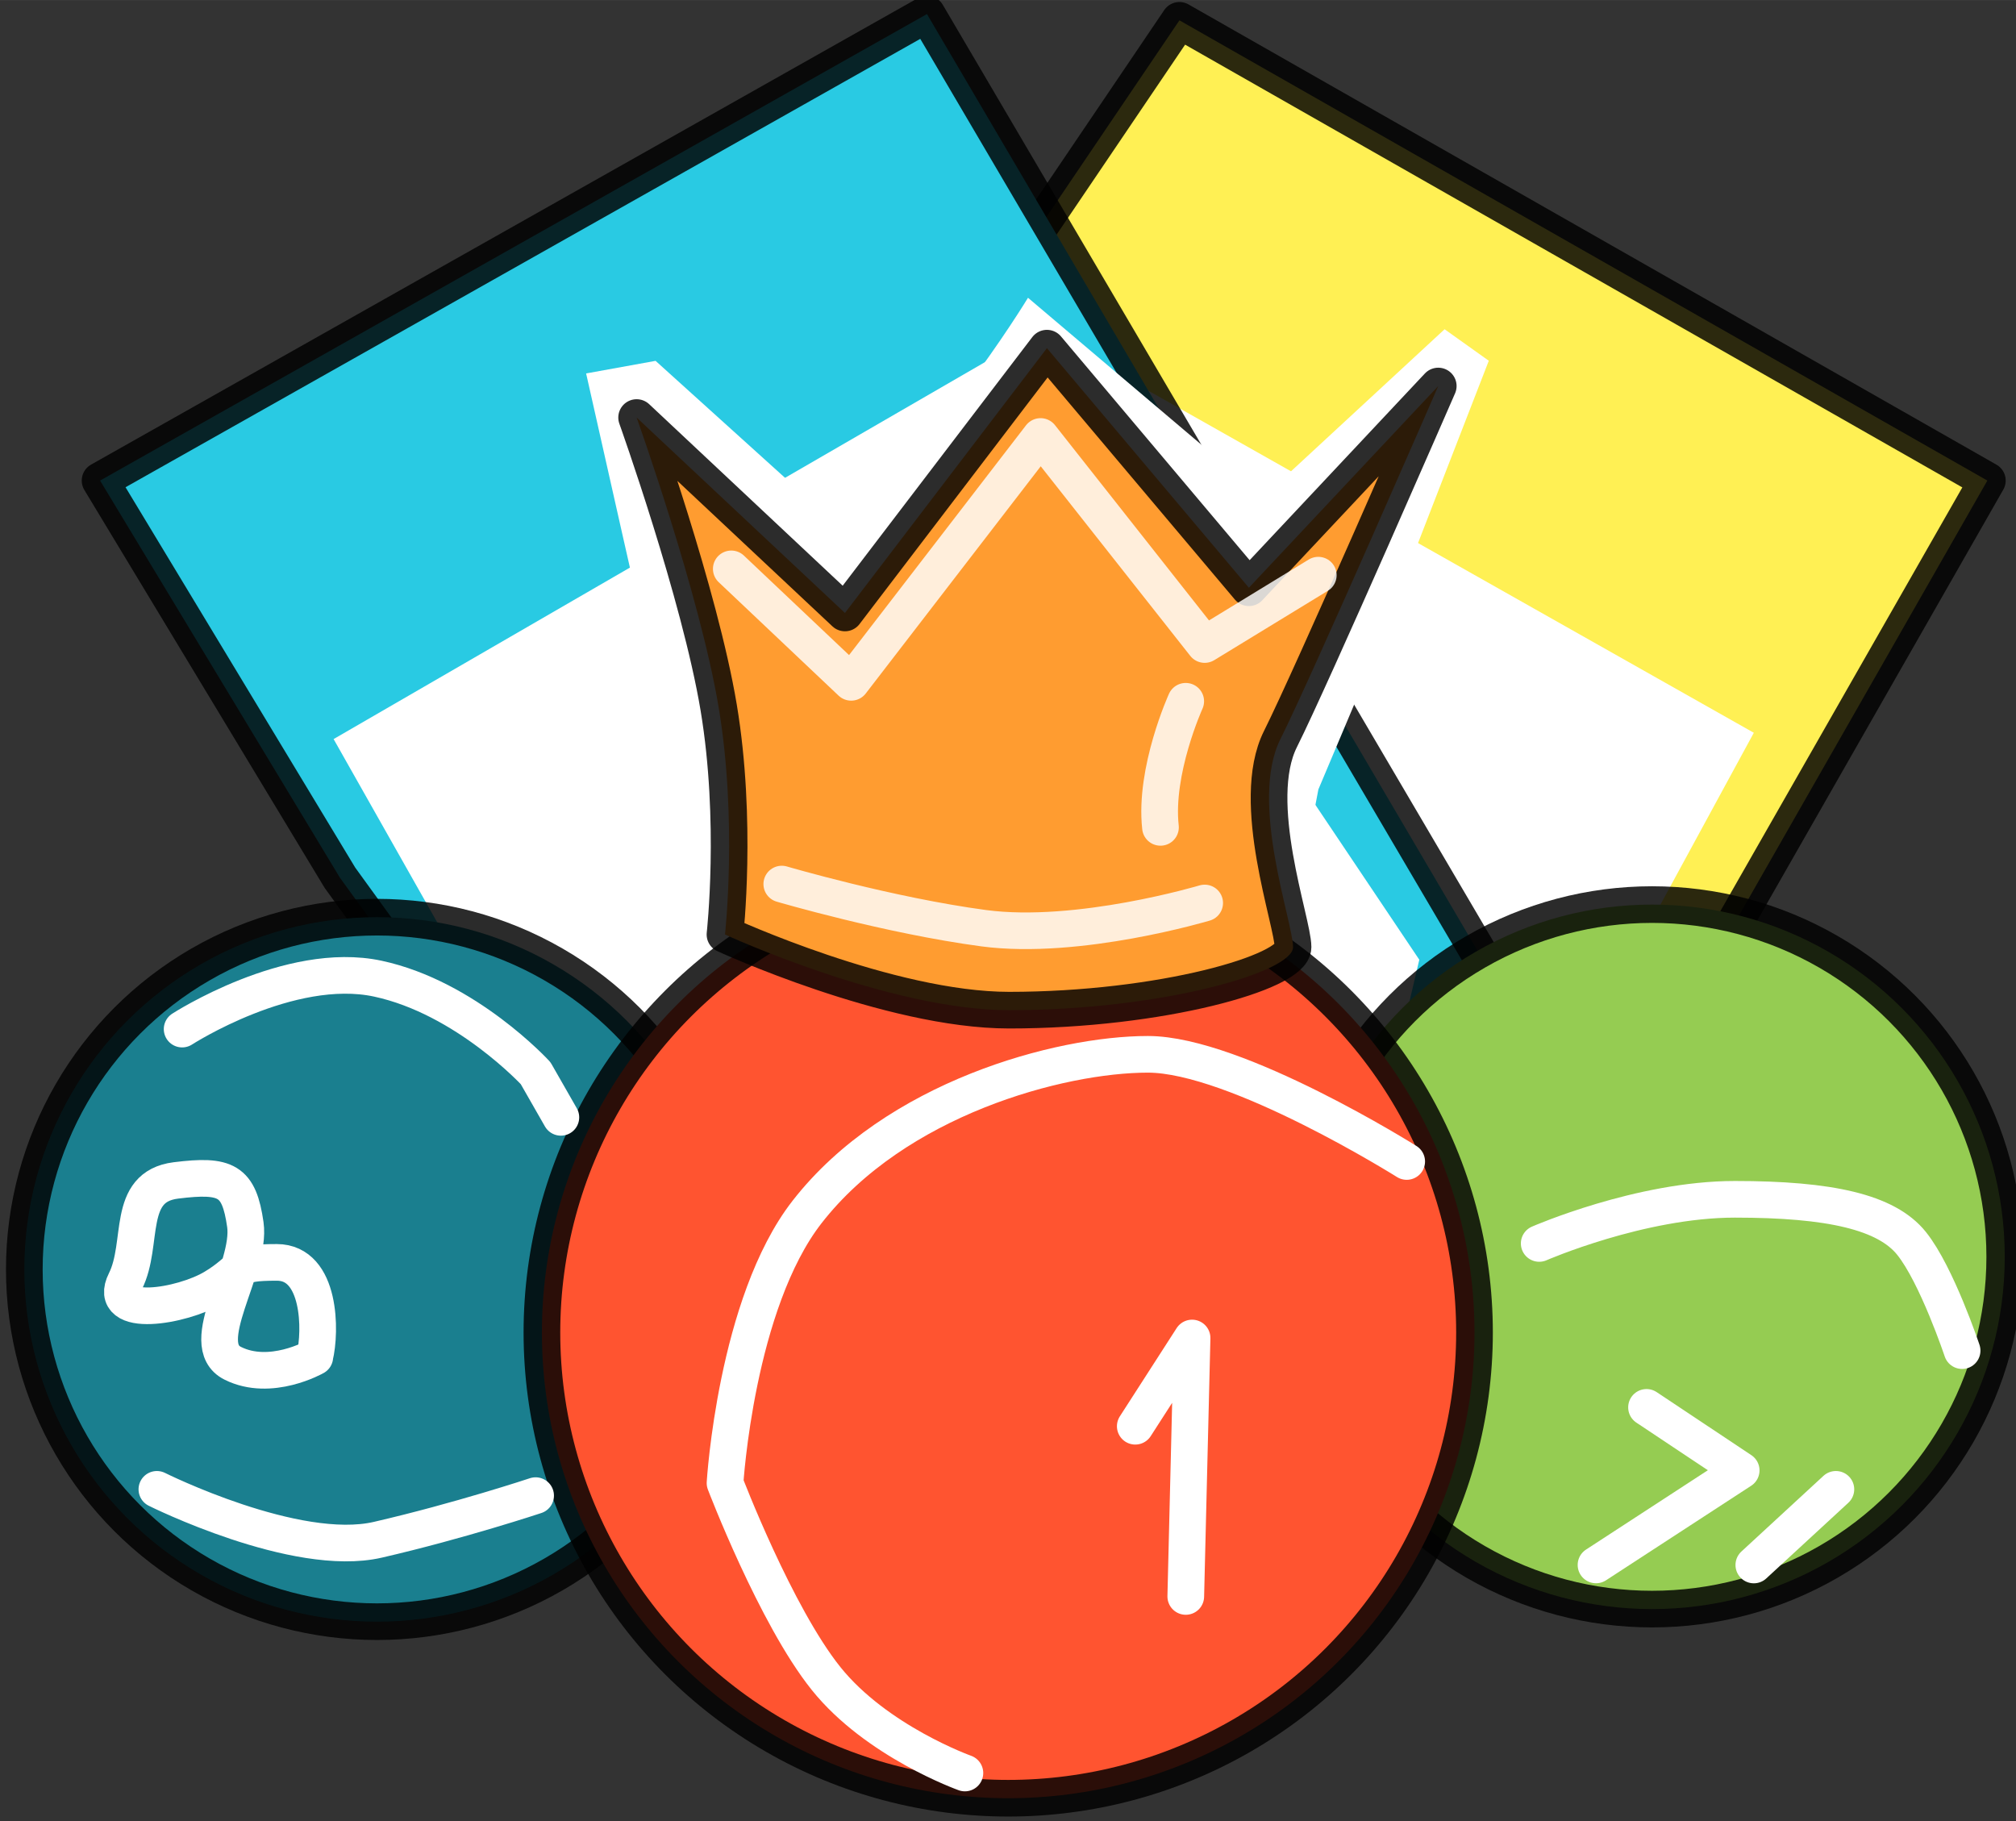
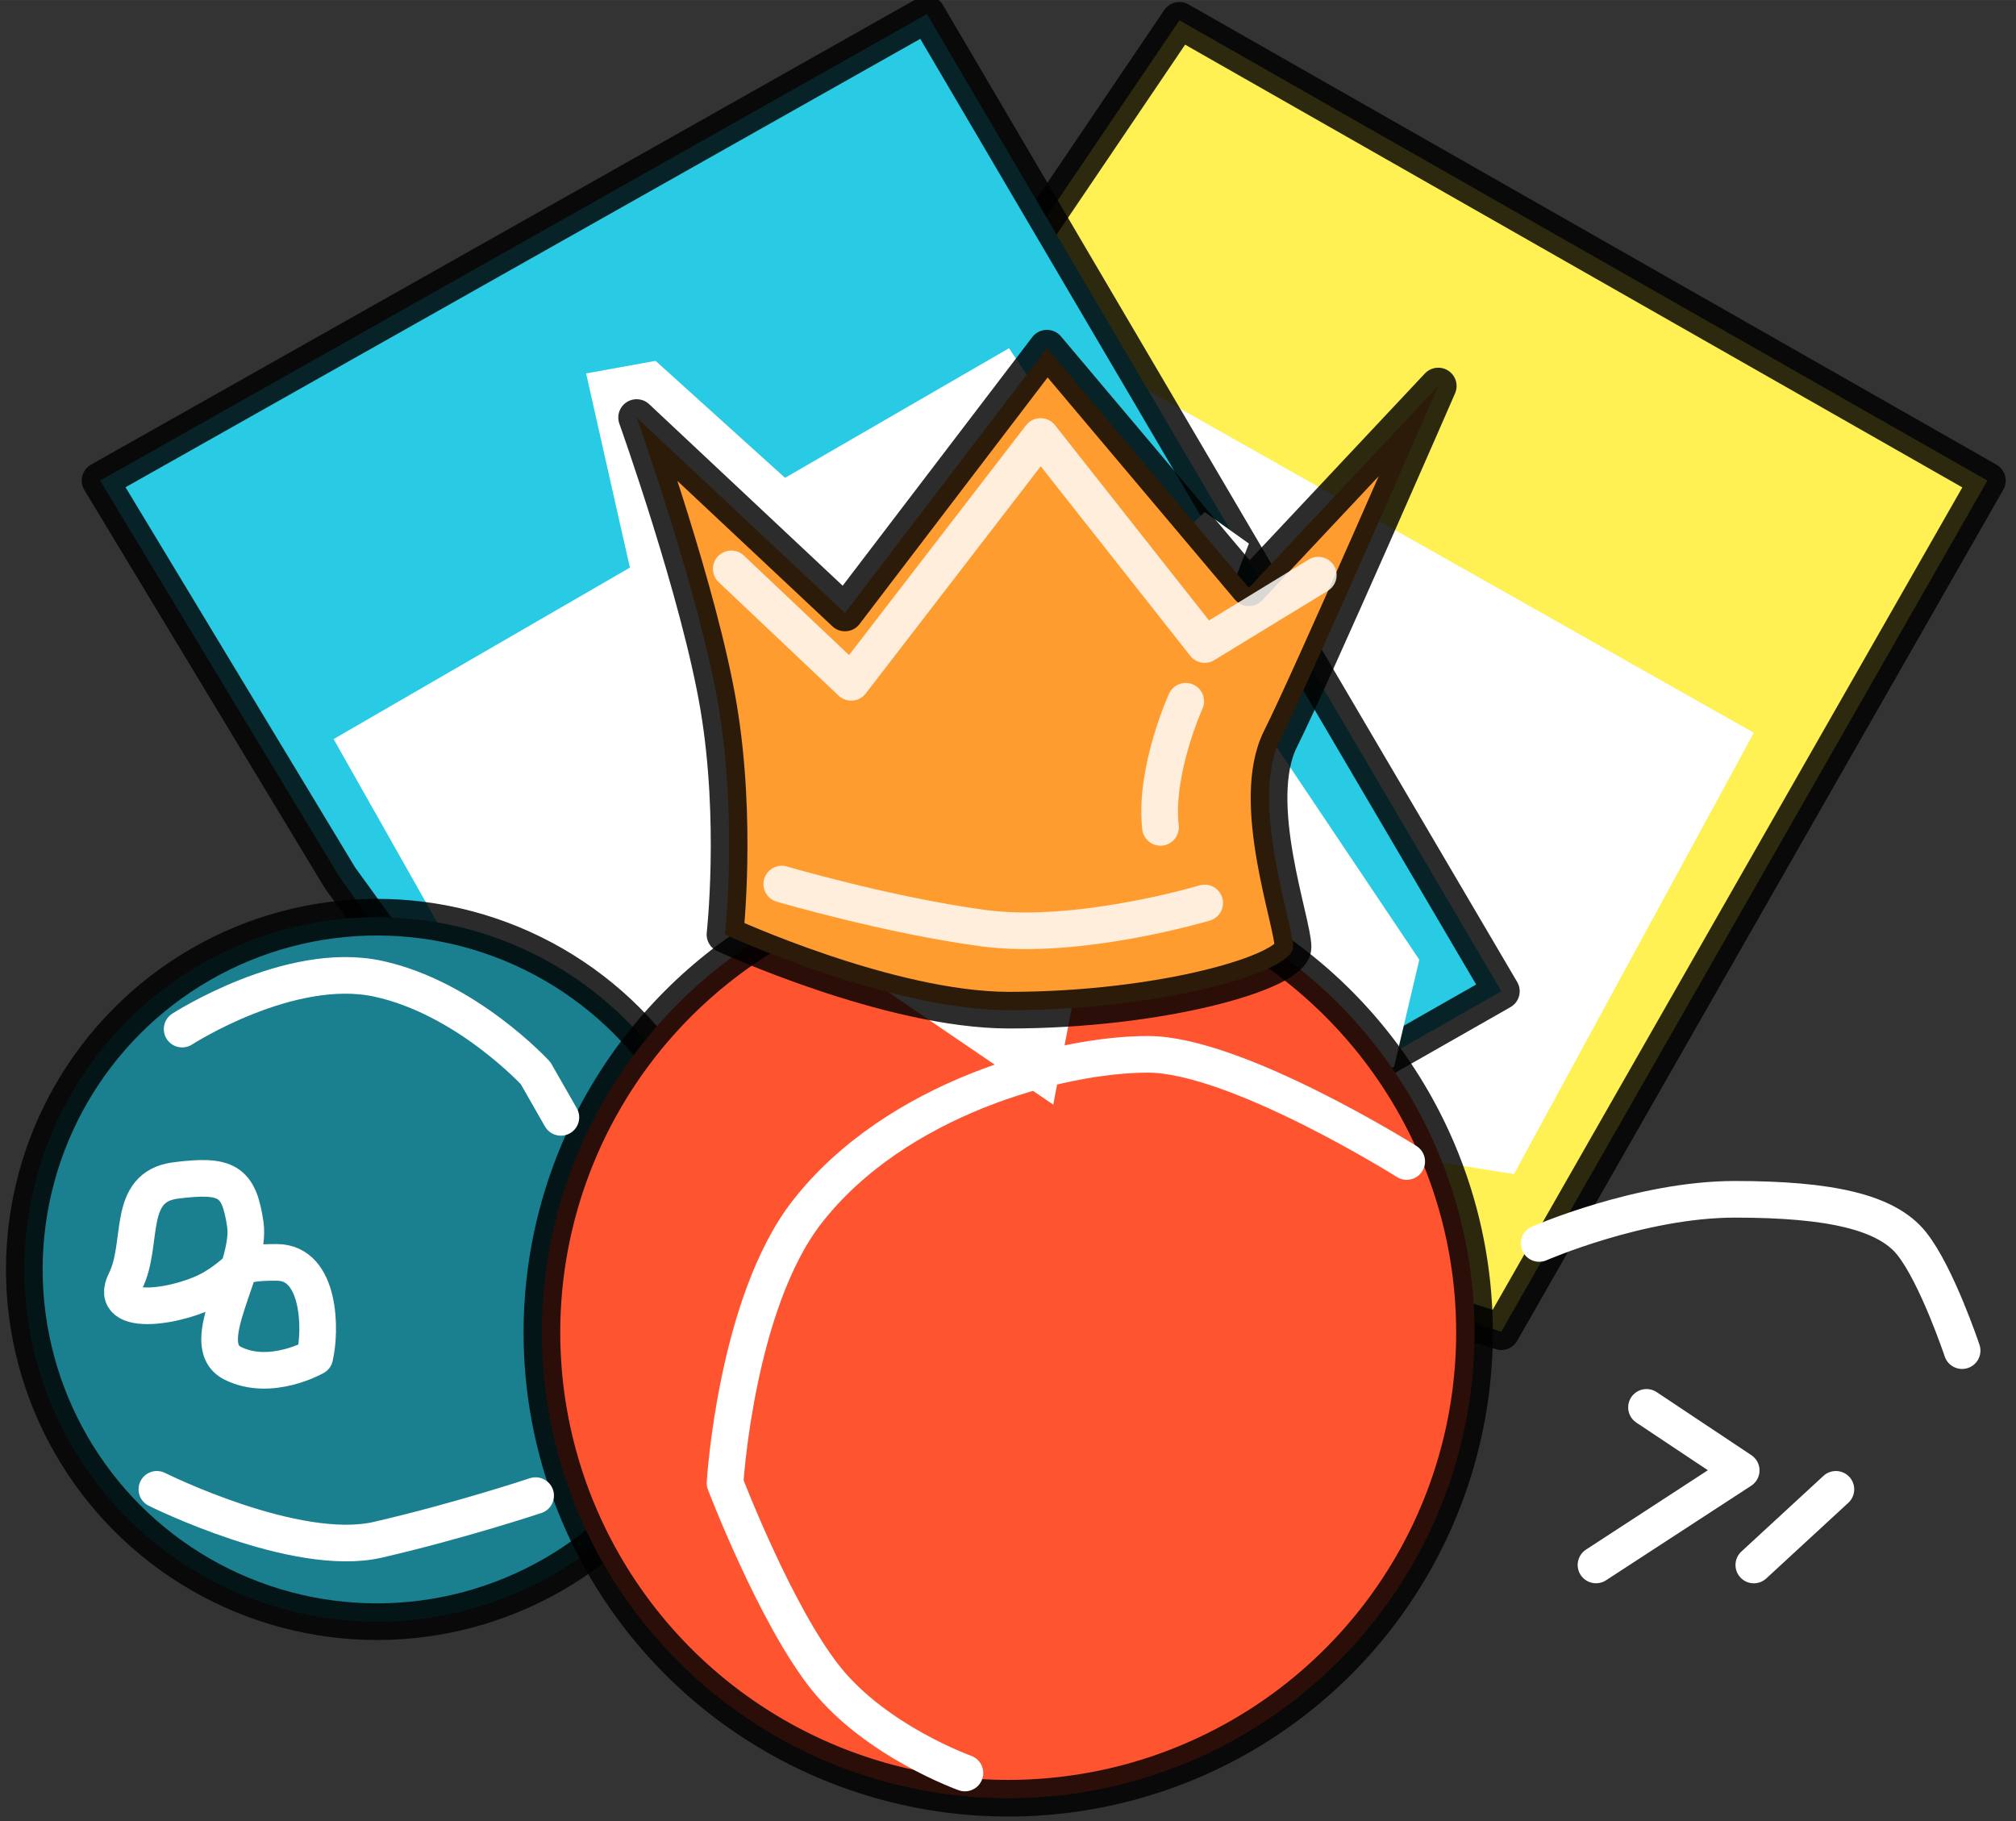
<svg xmlns="http://www.w3.org/2000/svg" xmlns:ns1="http://www.inkscape.org/namespaces/inkscape" xmlns:ns2="http://sodipodi.sourceforge.net/DTD/sodipodi-0.dtd" xmlns:ns3="http://www.openswatchbook.org/uri/2009/osb" xmlns:xlink="http://www.w3.org/1999/xlink" width="9.316mm" height="8.416mm" viewBox="0 0 33.011 29.821" id="svg2" version="1.1" ns1:version="0.91 r13725" ns2:docname="Acitiviteit01Bingo.svg" ns1:export-filename="/Volumes/PROJECTEN/BuurtwerkingStadGent/Pinksterfeest/Map4.png" ns1:export-xdpi="300.01077" ns1:export-ydpi="300.01077" style="enable-background:new">
  <rect x="0" y="0" width="33.011" height="29.821" fill="#333333" stroke="none" />
  <defs id="defs4">
    <linearGradient id="linearGradient12235" ns3:paint="solid">
      <stop style="stop-color:#ffffff;stop-opacity:1;" offset="0" id="stop12237" />
    </linearGradient>
    <linearGradient id="linearGradient12225" ns3:paint="solid">
      <stop style="stop-color:#000000;stop-opacity:1;" offset="0" id="stop12227" />
    </linearGradient>
    <linearGradient id="linearGradient12215" ns3:paint="solid">
      <stop style="stop-color:#ffffff;stop-opacity:1;" offset="0" id="stop12217" />
    </linearGradient>
    <linearGradient id="linearGradient12138" ns3:paint="solid">
      <stop style="stop-color:#000000;stop-opacity:1;" offset="0" id="stop12140" />
    </linearGradient>
    <linearGradient id="linearGradient12118" ns3:paint="solid">
      <stop style="stop-color:#ffffff;stop-opacity:1;" offset="0" id="stop12120" />
    </linearGradient>
    <linearGradient id="linearGradient12090" ns3:paint="solid">
      <stop style="stop-color:#000000;stop-opacity:1;" offset="0" id="stop12092" />
    </linearGradient>
    <linearGradient id="linearGradient12082" ns3:paint="solid">
      <stop style="stop-color:#000000;stop-opacity:1;" offset="0" id="stop12084" />
    </linearGradient>
    <linearGradient id="linearGradient12074" ns3:paint="solid">
      <stop style="stop-color:#000000;stop-opacity:1;" offset="0" id="stop12076" />
    </linearGradient>
    <linearGradient id="linearGradient12066" ns3:paint="solid">
      <stop style="stop-color:#000000;stop-opacity:1;" offset="0" id="stop12068" />
    </linearGradient>
    <linearGradient id="linearGradient12058" ns3:paint="solid">
      <stop style="stop-color:#000000;stop-opacity:1;" offset="0" id="stop12060" />
    </linearGradient>
    <linearGradient id="linearGradient11759" ns3:paint="solid">
      <stop style="stop-color:#ffffff;stop-opacity:1;" offset="0" id="stop11761" />
    </linearGradient>
    <linearGradient id="linearGradient11753" ns3:paint="solid">
      <stop style="stop-color:#ffffff;stop-opacity:1;" offset="0" id="stop11755" />
    </linearGradient>
    <linearGradient id="linearGradient11657" ns3:paint="solid">
      <stop style="stop-color:#000000;stop-opacity:1;" offset="0" id="stop11659" />
    </linearGradient>
    <linearGradient id="linearGradient11649" ns3:paint="solid">
      <stop style="stop-color:#000000;stop-opacity:1;" offset="0" id="stop11651" />
    </linearGradient>
    <linearGradient id="linearGradient11523" ns3:paint="solid">
      <stop style="stop-color:#000000;stop-opacity:1;" offset="0" id="stop11525" />
    </linearGradient>
    <linearGradient id="linearGradient11443" ns3:paint="solid">
      <stop style="stop-color:#000000;stop-opacity:1;" offset="0" id="stop11445" />
    </linearGradient>
    <linearGradient id="linearGradient7454" ns3:paint="solid">
      <stop style="stop-color:#000000;stop-opacity:1;" offset="0" id="stop7456" />
    </linearGradient>
    <linearGradient id="linearGradient7435" ns3:paint="solid">
      <stop style="stop-color:#ffffff;stop-opacity:1;" offset="0" id="stop7437" />
    </linearGradient>
    <linearGradient id="linearGradient7409" ns3:paint="solid">
      <stop style="stop-color:#ffffff;stop-opacity:1;" offset="0" id="stop7411" />
    </linearGradient>
    <linearGradient id="linearGradient7397" ns3:paint="solid">
      <stop style="stop-color:#000000;stop-opacity:1;" offset="0" id="stop7399" />
    </linearGradient>
    <linearGradient id="linearGradient7383" ns3:paint="solid">
      <stop style="stop-color:#000000;stop-opacity:1;" offset="0" id="stop7385" />
    </linearGradient>
    <linearGradient id="linearGradient7253" ns3:paint="solid">
      <stop style="stop-color:#000000;stop-opacity:1;" offset="0" id="stop7255" />
    </linearGradient>
    <linearGradient id="linearGradient7233" ns3:paint="solid">
      <stop style="stop-color:#000000;stop-opacity:1;" offset="0" id="stop7235" />
    </linearGradient>
    <linearGradient id="linearGradient7213" ns3:paint="solid">
      <stop style="stop-color:#000000;stop-opacity:1;" offset="0" id="stop7215" />
    </linearGradient>
    <linearGradient id="linearGradient7205" ns3:paint="solid">
      <stop style="stop-color:#000000;stop-opacity:1;" offset="0" id="stop7207" />
    </linearGradient>
    <linearGradient id="linearGradient7191" ns3:paint="solid">
      <stop style="stop-color:#ffffff;stop-opacity:1;" offset="0" id="stop7193" />
    </linearGradient>
    <linearGradient id="linearGradient7183" ns3:paint="solid">
      <stop style="stop-color:#ffffff;stop-opacity:1;" offset="0" id="stop7185" />
    </linearGradient>
    <linearGradient id="linearGradient7177" ns3:paint="solid">
      <stop style="stop-color:#000000;stop-opacity:1;" offset="0" id="stop7179" />
    </linearGradient>
    <linearGradient id="linearGradient6993" ns3:paint="solid">
      <stop style="stop-color:#000000;stop-opacity:1;" offset="0" id="stop6995" />
    </linearGradient>
    <linearGradient id="linearGradient6985" ns3:paint="solid">
      <stop style="stop-color:#000000;stop-opacity:1;" offset="0" id="stop6987" />
    </linearGradient>
    <linearGradient id="linearGradient6977" ns3:paint="solid">
      <stop style="stop-color:#000000;stop-opacity:1;" offset="0" id="stop6979" />
    </linearGradient>
    <linearGradient id="linearGradient6950" ns3:paint="solid">
      <stop style="stop-color:#4bc05b;stop-opacity:1;" offset="0" id="stop6952" />
    </linearGradient>
    <linearGradient id="linearGradient6944" ns3:paint="solid">
      <stop style="stop-color:#4bc05b;stop-opacity:1;" offset="0" id="stop6946" />
    </linearGradient>
    <linearGradient id="linearGradient6938" ns3:paint="solid">
      <stop style="stop-color:#4bc05b;stop-opacity:1;" offset="0" id="stop6940" />
    </linearGradient>
    <linearGradient id="linearGradient6807" ns3:paint="solid">
      <stop style="stop-color:#000000;stop-opacity:1;" offset="0" id="stop6809" />
    </linearGradient>
    <linearGradient id="linearGradient6801" ns3:paint="solid">
      <stop style="stop-color:#ffffff;stop-opacity:1;" offset="0" id="stop6803" />
    </linearGradient>
    <linearGradient id="linearGradient6795" ns3:paint="solid">
      <stop style="stop-color:#ffffff;stop-opacity:1;" offset="0" id="stop6797" />
    </linearGradient>
    <linearGradient id="linearGradient6789" ns3:paint="solid">
      <stop style="stop-color:#ffffff;stop-opacity:1;" offset="0" id="stop6791" />
    </linearGradient>
    <linearGradient id="linearGradient6781" ns3:paint="solid">
      <stop style="stop-color:#ffffff;stop-opacity:1;" offset="0" id="stop6783" />
    </linearGradient>
    <linearGradient id="linearGradient6775" ns3:paint="solid">
      <stop style="stop-color:#ffffff;stop-opacity:1;" offset="0" id="stop6777" />
    </linearGradient>
    <linearGradient id="linearGradient6769" ns3:paint="solid">
      <stop style="stop-color:#ffffff;stop-opacity:1;" offset="0" id="stop6771" />
    </linearGradient>
    <linearGradient id="linearGradient6763" ns3:paint="solid">
      <stop style="stop-color:#ffffff;stop-opacity:1;" offset="0" id="stop6765" />
    </linearGradient>
    <linearGradient id="linearGradient6757" ns3:paint="solid">
      <stop style="stop-color:#ffffff;stop-opacity:1;" offset="0" id="stop6759" />
    </linearGradient>
    <linearGradient id="linearGradient6751" ns3:paint="solid">
      <stop style="stop-color:#ffffff;stop-opacity:1;" offset="0" id="stop6753" />
    </linearGradient>
    <linearGradient id="linearGradient6745" ns3:paint="solid">
      <stop style="stop-color:#ffffff;stop-opacity:1;" offset="0" id="stop6747" />
    </linearGradient>
    <linearGradient id="linearGradient6739" ns3:paint="solid">
      <stop style="stop-color:#ffffff;stop-opacity:1;" offset="0" id="stop6741" />
    </linearGradient>
    <linearGradient id="linearGradient6733" ns3:paint="solid">
      <stop style="stop-color:#ffffff;stop-opacity:1;" offset="0" id="stop6735" />
    </linearGradient>
    <linearGradient id="linearGradient6671" ns3:paint="solid">
      <stop style="stop-color:#ffffff;stop-opacity:1;" offset="0" id="stop6673" />
    </linearGradient>
    <linearGradient id="linearGradient6643" ns3:paint="solid">
      <stop style="stop-color:#ffffff;stop-opacity:1;" offset="0" id="stop6645" />
    </linearGradient>
    <linearGradient id="linearGradient6635" ns3:paint="solid">
      <stop style="stop-color:#ffffff;stop-opacity:1;" offset="0" id="stop6637" />
    </linearGradient>
    <linearGradient id="linearGradient6629" ns3:paint="solid">
      <stop style="stop-color:#ffffff;stop-opacity:1;" offset="0" id="stop6631" />
    </linearGradient>
    <linearGradient id="linearGradient6579" ns3:paint="solid">
      <stop style="stop-color:#000000;stop-opacity:1;" offset="0" id="stop6581" />
    </linearGradient>
    <linearGradient id="linearGradient6563" ns3:paint="solid">
      <stop style="stop-color:#000000;stop-opacity:1;" offset="0" id="stop6565" />
    </linearGradient>
    <linearGradient id="linearGradient6557" ns3:paint="solid">
      <stop style="stop-color:#000000;stop-opacity:1;" offset="0" id="stop6559" />
    </linearGradient>
    <linearGradient id="linearGradient6539" ns3:paint="solid">
      <stop style="stop-color:#000000;stop-opacity:1;" offset="0" id="stop6541" />
    </linearGradient>
    <linearGradient id="linearGradient6533" ns3:paint="solid">
      <stop style="stop-color:#000000;stop-opacity:1;" offset="0" id="stop6535" />
    </linearGradient>
    <linearGradient id="linearGradient6517" ns3:paint="solid">
      <stop style="stop-color:#000000;stop-opacity:1;" offset="0" id="stop6519" />
    </linearGradient>
    <linearGradient id="linearGradient6509" ns3:paint="solid">
      <stop style="stop-color:#000000;stop-opacity:1;" offset="0" id="stop6511" />
    </linearGradient>
    <linearGradient id="linearGradient6501" ns3:paint="solid">
      <stop style="stop-color:#000000;stop-opacity:1;" offset="0" id="stop6503" />
    </linearGradient>
    <linearGradient id="linearGradient6493" ns3:paint="solid">
      <stop style="stop-color:#000000;stop-opacity:1;" offset="0" id="stop6495" />
    </linearGradient>
    <linearGradient id="linearGradient6481" ns3:paint="solid">
      <stop style="stop-color:#000000;stop-opacity:1;" offset="0" id="stop6483" />
    </linearGradient>
    <linearGradient id="linearGradient6473" ns3:paint="solid">
      <stop style="stop-color:#000000;stop-opacity:1;" offset="0" id="stop6475" />
    </linearGradient>
    <linearGradient id="linearGradient6464" ns3:paint="solid">
      <stop style="stop-color:#000000;stop-opacity:1;" offset="0" id="stop6466" />
    </linearGradient>
    <linearGradient id="linearGradient6458" ns3:paint="solid">
      <stop style="stop-color:#000000;stop-opacity:1;" offset="0" id="stop6460" />
    </linearGradient>
    <linearGradient id="linearGradient6451" ns3:paint="solid">
      <stop style="stop-color:#000000;stop-opacity:1;" offset="0" id="stop6453" />
    </linearGradient>
    <linearGradient id="linearGradient6402" ns3:paint="solid">
      <stop style="stop-color:#ffffff;stop-opacity:1;" offset="0" id="stop6404" />
    </linearGradient>
    <linearGradient id="linearGradient6392" ns3:paint="solid">
      <stop style="stop-color:#ffffff;stop-opacity:1;" offset="0" id="stop6394" />
    </linearGradient>
    <linearGradient id="linearGradient8295" ns3:paint="solid">
      <stop style="stop-color:#ffffff;stop-opacity:1;" offset="0" id="stop8297" />
    </linearGradient>
    <linearGradient id="linearGradient8260" ns3:paint="solid">
      <stop style="stop-color:#ff9c30;stop-opacity:1;" offset="0" id="stop8262" />
    </linearGradient>
    <linearGradient id="linearGradient8250" ns3:paint="solid">
      <stop style="stop-color:#ffffff;stop-opacity:1;" offset="0" id="stop8252" />
    </linearGradient>
    <linearGradient id="linearGradient8242" ns3:paint="solid">
      <stop style="stop-color:#ffffff;stop-opacity:1;" offset="0" id="stop8244" />
    </linearGradient>
    <linearGradient id="linearGradient8236" ns3:paint="solid">
      <stop style="stop-color:#ffffff;stop-opacity:1;" offset="0" id="stop8238" />
    </linearGradient>
    <linearGradient id="linearGradient8230" ns3:paint="solid">
      <stop style="stop-color:#ffffff;stop-opacity:1;" offset="0" id="stop8232" />
    </linearGradient>
    <linearGradient id="linearGradient8194" ns3:paint="solid">
      <stop style="stop-color:#c41d1d;stop-opacity:1;" offset="0" id="stop8196" />
    </linearGradient>
    <linearGradient id="linearGradient8188" ns3:paint="solid">
      <stop style="stop-color:#c41d1d;stop-opacity:1;" offset="0" id="stop8190" />
    </linearGradient>
    <linearGradient id="linearGradient8182" ns3:paint="solid">
      <stop style="stop-color:#c41d1d;stop-opacity:1;" offset="0" id="stop8184" />
    </linearGradient>
    <linearGradient id="linearGradient8176" ns3:paint="solid">
      <stop style="stop-color:#c41d1d;stop-opacity:1;" offset="0" id="stop8178" />
    </linearGradient>
    <linearGradient id="linearGradient8164" ns3:paint="solid">
      <stop style="stop-color:#c41d1d;stop-opacity:1;" offset="0" id="stop8166" />
    </linearGradient>
    <linearGradient id="linearGradient8156" ns3:paint="solid">
      <stop style="stop-color:#c4c21d;stop-opacity:1;" offset="0" id="stop8158" />
    </linearGradient>
    <linearGradient id="linearGradient8137" ns3:paint="solid">
      <stop style="stop-color:#c4c21d;stop-opacity:1;" offset="0" id="stop8139" />
    </linearGradient>
    <linearGradient id="linearGradient8050" ns3:paint="solid" gradientTransform="matrix(0.891,0,0,0.891,-187.616,193.327)">
      <stop style="stop-color:#ffffff;stop-opacity:1;" offset="0" id="stop8052" />
    </linearGradient>
    <linearGradient id="linearGradient8044" ns3:paint="solid">
      <stop style="stop-color:#454545;stop-opacity:1;" offset="0" id="stop8046" />
    </linearGradient>
    <linearGradient id="linearGradient8036" ns3:paint="solid">
      <stop style="stop-color:#454545;stop-opacity:1;" offset="0" id="stop8038" />
    </linearGradient>
    <linearGradient id="linearGradient7914" ns3:paint="solid">
      <stop style="stop-color:#000000;stop-opacity:1;" offset="0" id="stop7916" />
    </linearGradient>
    <linearGradient id="linearGradient7904" ns3:paint="solid">
      <stop style="stop-color:#000000;stop-opacity:1;" offset="0" id="stop7906" />
    </linearGradient>
    <linearGradient id="linearGradient7896" ns3:paint="solid">
      <stop style="stop-color:#000000;stop-opacity:1;" offset="0" id="stop7898" />
    </linearGradient>
    <linearGradient id="zwarteinkt" ns3:paint="solid">
      <stop style="stop-color:#000000;stop-opacity:0.833;" offset="0" id="stop5306" />
    </linearGradient>
    <linearGradient id="linearGradient8850" ns3:paint="solid">
      <stop style="stop-color:#ffffff;stop-opacity:1;" offset="0" id="stop8852" />
    </linearGradient>
    <linearGradient id="linearGradient8820" ns3:paint="solid">
      <stop style="stop-color:#000000;stop-opacity:1;" offset="0" id="stop8822" />
    </linearGradient>
    <linearGradient id="linearGradient8812" ns3:paint="solid">
      <stop style="stop-color:#000000;stop-opacity:1;" offset="0" id="stop8814" />
    </linearGradient>
    <linearGradient id="linearGradient8734" ns3:paint="solid">
      <stop style="stop-color:#000000;stop-opacity:1;" offset="0" id="stop8736" />
    </linearGradient>
    <linearGradient id="linearGradient8725" ns3:paint="solid">
      <stop style="stop-color:#000000;stop-opacity:1;" offset="0" id="stop8727" />
    </linearGradient>
    <linearGradient id="linearGradient8711" ns3:paint="solid">
      <stop style="stop-color:#000000;stop-opacity:1;" offset="0" id="stop8713" />
    </linearGradient>
    <linearGradient id="linearGradient8705" ns3:paint="solid">
      <stop style="stop-color:#000000;stop-opacity:1;" offset="0" id="stop8707" />
    </linearGradient>
    <linearGradient id="linearGradient8697" ns3:paint="solid">
      <stop style="stop-color:#000000;stop-opacity:1;" offset="0" id="stop8699" />
    </linearGradient>
    <linearGradient id="linearGradient8689" ns3:paint="solid">
      <stop style="stop-color:#000000;stop-opacity:1;" offset="0" id="stop8691" />
    </linearGradient>
    <linearGradient id="linearGradient8563" ns3:paint="solid">
      <stop style="stop-color:#ffffff;stop-opacity:1;" offset="0" id="stop8565" />
    </linearGradient>
    <linearGradient id="linearGradient8557" ns3:paint="solid">
      <stop style="stop-color:#000000;stop-opacity:1;" offset="0" id="stop8559" />
    </linearGradient>
    <linearGradient id="linearGradient8404" ns3:paint="solid">
      <stop style="stop-color:#ffffff;stop-opacity:1;" offset="0" id="stop8406" />
    </linearGradient>
    <linearGradient id="linearGradient8396" ns3:paint="solid">
      <stop style="stop-color:#ffffff;stop-opacity:1;" offset="0" id="stop8398" />
    </linearGradient>
    <linearGradient id="linearGradient8286" ns3:paint="solid">
      <stop style="stop-color:#000000;stop-opacity:1;" offset="0" id="stop8288" />
    </linearGradient>
    <linearGradient id="linearGradient8171" ns3:paint="solid">
      <stop style="stop-color:#ffffff;stop-opacity:1;" offset="0" id="stop8173" />
    </linearGradient>
    <linearGradient id="linearGradient8159" ns3:paint="solid">
      <stop style="stop-color:#000000;stop-opacity:1;" offset="0" id="stop8161" />
    </linearGradient>
    <linearGradient id="linearGradient8151" ns3:paint="solid">
      <stop style="stop-color:#000000;stop-opacity:1;" offset="0" id="stop8153" />
    </linearGradient>
    <linearGradient id="linearGradient8143" ns3:paint="solid">
      <stop style="stop-color:#000000;stop-opacity:1;" offset="0" id="stop8145" />
    </linearGradient>
    <linearGradient id="linearGradient8031" ns3:paint="solid">
      <stop style="stop-color:#000000;stop-opacity:1;" offset="0" id="stop8033" />
    </linearGradient>
    <linearGradient id="linearGradient8011" ns3:paint="solid">
      <stop style="stop-color:#000000;stop-opacity:1;" offset="0" id="stop8013" />
    </linearGradient>
    <linearGradient id="linearGradient7883" ns3:paint="solid">
      <stop style="stop-color:#ffffff;stop-opacity:1;" offset="0" id="stop7885" />
    </linearGradient>
    <linearGradient id="linearGradient7875" ns3:paint="solid">
      <stop style="stop-color:#ffffff;stop-opacity:1;" offset="0" id="stop7877" />
    </linearGradient>
    <linearGradient id="linearGradient7867" ns3:paint="solid">
      <stop style="stop-color:#ffffff;stop-opacity:1;" offset="0" id="stop7869" />
    </linearGradient>
    <linearGradient id="linearGradient7859" ns3:paint="solid">
      <stop style="stop-color:#ffffff;stop-opacity:1;" offset="0" id="stop7861" />
    </linearGradient>
    <linearGradient id="linearGradient7851" ns3:paint="solid">
      <stop style="stop-color:#ffffff;stop-opacity:1;" offset="0" id="stop7853" />
    </linearGradient>
    <linearGradient id="linearGradient7843" ns3:paint="solid">
      <stop style="stop-color:#ffffff;stop-opacity:1;" offset="0" id="stop7845" />
    </linearGradient>
    <linearGradient id="linearGradient7835" ns3:paint="solid">
      <stop style="stop-color:#ffffff;stop-opacity:1;" offset="0" id="stop7837" />
    </linearGradient>
    <linearGradient id="linearGradient7681" ns3:paint="solid">
      <stop style="stop-color:#ffffff;stop-opacity:1;" offset="0" id="stop7683" />
    </linearGradient>
    <linearGradient id="linearGradient7487" ns3:paint="solid">
      <stop style="stop-color:#ffffff;stop-opacity:1;" offset="0" id="stop7489" />
    </linearGradient>
    <linearGradient id="linearGradient7479" ns3:paint="solid">
      <stop style="stop-color:#ffffff;stop-opacity:1;" offset="0" id="stop7481" />
    </linearGradient>
    <linearGradient id="linearGradient7471" ns3:paint="solid">
      <stop style="stop-color:#ffffff;stop-opacity:1;" offset="0" id="stop7473" />
    </linearGradient>
    <linearGradient id="linearGradient7457" ns3:paint="solid">
      <stop style="stop-color:#ffffff;stop-opacity:1;" offset="0" id="stop7459" />
    </linearGradient>
    <linearGradient id="linearGradient7449" ns3:paint="solid">
      <stop style="stop-color:#ffffff;stop-opacity:1;" offset="0" id="stop7451" />
    </linearGradient>
    <linearGradient id="linearGradient7331" ns3:paint="solid">
      <stop style="stop-color:#000000;stop-opacity:1;" offset="0" id="stop7333" />
    </linearGradient>
    <linearGradient id="linearGradient7320" ns3:paint="solid">
      <stop style="stop-color:#000000;stop-opacity:1;" offset="0" id="stop7322" />
    </linearGradient>
    <linearGradient id="linearGradient7192" ns3:paint="solid">
      <stop style="stop-color:#ffffff;stop-opacity:1;" offset="0" id="stop7194" />
    </linearGradient>
    <linearGradient id="linearGradient7184" ns3:paint="solid">
      <stop style="stop-color:#ffffff;stop-opacity:1;" offset="0" id="stop7186" />
    </linearGradient>
    <linearGradient id="linearGradient7054" ns3:paint="solid">
      <stop style="stop-color:#ffffff;stop-opacity:1;" offset="0" id="stop7056" />
    </linearGradient>
    <linearGradient id="linearGradient7048" ns3:paint="solid">
      <stop style="stop-color:#000000;stop-opacity:1;" offset="0" id="stop7050" />
    </linearGradient>
    <linearGradient id="linearGradient6924" ns3:paint="solid">
      <stop style="stop-color:#000000;stop-opacity:1;" offset="0" id="stop6926" />
    </linearGradient>
    <linearGradient id="linearGradient6916" ns3:paint="solid">
      <stop style="stop-color:#000000;stop-opacity:1;" offset="0" id="stop6918" />
    </linearGradient>
    <linearGradient id="linearGradient6908" ns3:paint="solid">
      <stop style="stop-color:#000000;stop-opacity:1;" offset="0" id="stop6910" />
    </linearGradient>
    <linearGradient id="linearGradient6858" ns3:paint="solid">
      <stop style="stop-color:#ffffff;stop-opacity:1;" offset="0" id="stop6860" />
    </linearGradient>
    <linearGradient id="linearGradient6844" ns3:paint="solid">
      <stop style="stop-color:#ffffff;stop-opacity:1;" offset="0" id="stop6846" />
    </linearGradient>
    <linearGradient id="linearGradient6531" ns3:paint="solid">
      <stop style="stop-color:#ffffff;stop-opacity:1;" offset="0" id="stop6533" />
    </linearGradient>
    <linearGradient id="linearGradient6523" ns3:paint="solid">
      <stop style="stop-color:#ffffff;stop-opacity:1;" offset="0" id="stop6525" />
    </linearGradient>
    <linearGradient id="linearGradient6515" ns3:paint="solid">
      <stop style="stop-color:#ffffff;stop-opacity:1;" offset="0" id="stop6517" />
    </linearGradient>
    <linearGradient id="linearGradient6507" ns3:paint="solid">
      <stop style="stop-color:#ffffff;stop-opacity:1;" offset="0" id="stop6509" />
    </linearGradient>
    <linearGradient id="linearGradient6499" ns3:paint="solid">
      <stop style="stop-color:#ffffff;stop-opacity:1;" offset="0" id="stop6501" />
    </linearGradient>
    <linearGradient id="linearGradient6491" ns3:paint="solid">
      <stop style="stop-color:#ffffff;stop-opacity:1;" offset="0" id="stop6493" />
    </linearGradient>
    <linearGradient id="linearGradient6485" ns3:paint="solid">
      <stop style="stop-color:#ffffff;stop-opacity:1;" offset="0" id="stop6487" />
    </linearGradient>
    <linearGradient id="linearGradient6475" ns3:paint="solid">
      <stop style="stop-color:#ffffff;stop-opacity:1;" offset="0" id="stop6477" />
    </linearGradient>
    <linearGradient id="linearGradient6467" ns3:paint="solid">
      <stop style="stop-color:#ffffff;stop-opacity:1;" offset="0" id="stop6469" />
    </linearGradient>
    <linearGradient id="linearGradient6456" ns3:paint="solid">
      <stop style="stop-color:#ffffff;stop-opacity:1;" offset="0" id="stop6458" />
    </linearGradient>
    <linearGradient id="linearGradient6445" ns3:paint="solid">
      <stop style="stop-color:#ffffff;stop-opacity:1;" offset="0" id="stop6447" />
    </linearGradient>
    <linearGradient id="linearGradient6378" ns3:paint="solid">
      <stop style="stop-color:#ffffff;stop-opacity:1;" offset="0" id="stop6380" />
    </linearGradient>
    <linearGradient id="linearGradient6332" ns3:paint="solid">
      <stop style="stop-color:#ffffff;stop-opacity:1;" offset="0" id="stop6334" />
    </linearGradient>
    <linearGradient id="linearGradient6243" ns3:paint="solid">
      <stop style="stop-color:#ffffff;stop-opacity:1;" offset="0" id="stop6245" />
    </linearGradient>
    <linearGradient id="linearGradient6235" ns3:paint="solid">
      <stop style="stop-color:#ffffff;stop-opacity:1;" offset="0" id="stop6237" />
    </linearGradient>
    <linearGradient id="linearGradient6229" ns3:paint="solid">
      <stop style="stop-color:#000000;stop-opacity:1;" offset="0" id="stop6231" />
    </linearGradient>
    <linearGradient id="linearGradient6221" ns3:paint="solid">
      <stop style="stop-color:#ffffff;stop-opacity:1;" offset="0" id="stop6223" />
    </linearGradient>
    <linearGradient id="linearGradient6080" ns3:paint="solid">
      <stop style="stop-color:#ffffff;stop-opacity:1;" offset="0" id="stop6082" />
    </linearGradient>
    <linearGradient id="linearGradient6072" ns3:paint="solid">
      <stop style="stop-color:#ffffff;stop-opacity:1;" offset="0" id="stop6074" />
    </linearGradient>
    <linearGradient id="linearGradient5929" ns3:paint="solid">
      <stop style="stop-color:#ffffff;stop-opacity:1;" offset="0" id="stop5931" />
    </linearGradient>
    <linearGradient id="linearGradient5923" ns3:paint="solid">
      <stop style="stop-color:#000000;stop-opacity:1;" offset="0" id="stop5925" />
    </linearGradient>
    <linearGradient id="linearGradient5897" ns3:paint="solid">
      <stop style="stop-color:#ffffff;stop-opacity:1;" offset="0" id="stop5899" />
    </linearGradient>
    <linearGradient id="linearGradient5798" ns3:paint="solid">
      <stop style="stop-color:#ffffff;stop-opacity:1;" offset="0" id="stop5800" />
    </linearGradient>
    <linearGradient id="linearGradient5784" ns3:paint="solid">
      <stop style="stop-color:#ffffff;stop-opacity:1;" offset="0" id="stop5786" />
    </linearGradient>
    <linearGradient id="linearGradient5773" ns3:paint="solid">
      <stop style="stop-color:#ffffff;stop-opacity:1;" offset="0" id="stop5775" />
    </linearGradient>
    <linearGradient id="linearGradient5679" ns3:paint="solid">
      <stop style="stop-color:#ffffff;stop-opacity:1;" offset="0" id="stop5681" />
    </linearGradient>
    <linearGradient id="linearGradient5671" ns3:paint="solid">
      <stop style="stop-color:#ffffff;stop-opacity:1;" offset="0" id="stop5673" />
    </linearGradient>
    <linearGradient id="linearGradient5663" ns3:paint="solid">
      <stop style="stop-color:#ffffff;stop-opacity:1;" offset="0" id="stop5665" />
    </linearGradient>
    <linearGradient id="linearGradient5598" ns3:paint="solid" gradientTransform="translate(0,1.6535434e-6)">
      <stop style="stop-color:#ffffff;stop-opacity:1;" offset="0" id="stop5600" />
    </linearGradient>
    <linearGradient id="linearGradient5583" ns3:paint="solid">
      <stop style="stop-color:#95cc52;stop-opacity:1;" offset="0" id="stop5585" />
    </linearGradient>
    <linearGradient id="linearGradient5575" ns3:paint="solid">
      <stop style="stop-color:#95cc52;stop-opacity:1;" offset="0" id="stop5577" />
    </linearGradient>
    <linearGradient id="linearGradient5566" ns3:paint="solid">
      <stop style="stop-color:#95cc52;stop-opacity:1;" offset="0" id="stop5568" />
    </linearGradient>
    <linearGradient id="linearGradient5526" ns3:paint="solid">
      <stop style="stop-color:#ff5430;stop-opacity:1;" offset="0" id="stop5528" />
    </linearGradient>
    <linearGradient id="linearGradient5518" ns3:paint="solid">
      <stop style="stop-color:#ff5430;stop-opacity:1;" offset="0" id="stop5520" />
    </linearGradient>
    <linearGradient id="linearGradient5503" ns3:paint="solid">
      <stop style="stop-color:#ff5430;stop-opacity:1;" offset="0" id="stop5505" />
    </linearGradient>
    <linearGradient id="linearGradient5495" ns3:paint="solid">
      <stop style="stop-color:#ff5430;stop-opacity:1;" offset="0" id="stop5497" />
    </linearGradient>
    <linearGradient id="linearGradient5471" ns3:paint="solid">
      <stop style="stop-color:#ff5430;stop-opacity:1;" offset="0" id="stop5473" />
    </linearGradient>
    <linearGradient id="linearGradient5461" ns3:paint="solid">
      <stop style="stop-color:#ff5430;stop-opacity:1;" offset="0" id="stop5463" />
    </linearGradient>
    <linearGradient id="linearGradient5453" ns3:paint="solid">
      <stop style="stop-color:#ff5430;stop-opacity:1;" offset="0" id="stop5455" />
    </linearGradient>
    <linearGradient id="linearGradient5445" ns3:paint="solid">
      <stop style="stop-color:#ff5430;stop-opacity:1;" offset="0" id="stop5447" />
    </linearGradient>
    <linearGradient id="linearGradient5437" ns3:paint="solid">
      <stop style="stop-color:#95cc52;stop-opacity:1;" offset="0" id="stop5439" />
    </linearGradient>
    <linearGradient id="OCMW" ns3:paint="solid" gradientTransform="matrix(0.345,0,0,0.294,431.881,195.765)">
      <stop style="stop-color:#96b1b5;stop-opacity:1;" offset="0" id="stop5425" />
    </linearGradient>
    <linearGradient id="linearGradient5417" ns3:paint="solid">
      <stop style="stop-color:#95cc52;stop-opacity:1;" offset="0" id="stop5419" />
    </linearGradient>
    <linearGradient id="groenvlag" ns3:paint="solid">
      <stop style="stop-color:#1e9900;stop-opacity:1;" offset="0" id="stop5377" />
    </linearGradient>
    <linearGradient id="groengras" ns3:paint="solid" gradientTransform="matrix(0.293,0,0,0.294,624.68,202.577)">
      <stop style="stop-color:#95cc52;stop-opacity:1;" offset="0" id="stop5371" />
    </linearGradient>
    <linearGradient id="hemelsblauw" ns3:paint="solid">
      <stop style="stop-color:#a6ebf5;stop-opacity:1;" offset="0" id="stop4194" />
    </linearGradient>
    <linearGradient id="blauw2" ns3:paint="solid" gradientTransform="matrix(1.2609215e-5,0,0,1.4279675e-5,757.863,516.393)">
      <stop style="stop-color:#1a7f8f;stop-opacity:1;" offset="0" id="stop4182" />
    </linearGradient>
    <linearGradient id="blauw1" ns3:paint="solid" gradientTransform="translate(88.297,-15.789)">
      <stop style="stop-color:#29cae3;stop-opacity:1;" offset="0" id="stop4168" />
    </linearGradient>
    <linearGradient id="rood" ns3:paint="solid" gradientTransform="matrix(0.071,0,0,0.062,-1162.381,2318.358)">
      <stop style="stop-color:#ff5430;stop-opacity:1;" offset="0" id="stop4158" />
    </linearGradient>
    <linearGradient id="oranje" ns3:paint="solid" gradientTransform="matrix(0.291,0,0,0.259,440.415,209.476)">
      <stop style="stop-color:#ff9c30;stop-opacity:1;" offset="0" id="stop4148" />
    </linearGradient>
    <linearGradient id="geel" ns3:paint="solid">
      <stop style="stop-color:#fff054;stop-opacity:1;" offset="0" id="stop4142" />
    </linearGradient>
    <linearGradient ns1:collect="always" xlink:href="#blauw2" id="linearGradient6942" x1="240.912" y1="319.281" x2="256.512" y2="319.281" gradientUnits="userSpaceOnUse" />
    <linearGradient ns1:collect="always" xlink:href="#rood" id="linearGradient6948" x1="251.919" y1="320.624" x2="272.351" y2="320.624" gradientUnits="userSpaceOnUse" />
    <linearGradient ns1:collect="always" xlink:href="#groengras" id="linearGradient6954" x1="268.027" y1="319.013" x2="283.627" y2="319.013" gradientUnits="userSpaceOnUse" />
    <linearGradient ns1:collect="always" xlink:href="#oranje" id="linearGradient6981" x1="253.932" y1="306.714" x2="271.58" y2="306.714" gradientUnits="userSpaceOnUse" />
    <linearGradient ns1:collect="always" xlink:href="#blauw1" id="linearGradient6989" x1="242.523" y1="307.586" x2="272.922" y2="307.586" gradientUnits="userSpaceOnUse" />
    <linearGradient ns1:collect="always" xlink:href="#geel" id="linearGradient6997" x1="255.677" y1="306.647" x2="283.258" y2="306.647" gradientUnits="userSpaceOnUse" />
  </defs>
  <ns2:namedview id="base" pagecolor="#ffffff" bordercolor="#666666" borderopacity="1.0" ns1:pageopacity="0.0" ns1:pageshadow="2" ns1:zoom="9.95" ns1:cx="28.324813" ns1:cy="9.5679228" ns1:document-units="px" ns1:current-layer="layer6" showgrid="false" ns1:window-width="1439" ns1:window-height="855" ns1:window-x="30" ns1:window-y="0" ns1:window-maximized="0" borderlayer="true" fit-margin-top="0" fit-margin-left="0" fit-margin-right="0" fit-margin-bottom="0" />
  <g ns1:groupmode="layer" id="layer6" ns1:label="objecten" transform="translate(-254.493,-296.433)">
    <g id="g7011" transform="matrix(0.77,0,0,0.769,69.158,71.69)">
      <path ns1:connector-curvature="0" id="path6991" d="m 262.42,297.653 3.356,-4.967 17.181,9.799 -10.336,18.121 -16.645,-5.235 z" style="opacity:1;fill:url(#linearGradient6997);fill-opacity:1;stroke:#000000;stroke-width:0.78;stroke-linecap:round;stroke-linejoin:round;stroke-miterlimit:4;stroke-dasharray:none;stroke-dashoffset:0;stroke-opacity:0.827" />
      <path ns1:connector-curvature="0" id="path7001" d="m 264.702,300.338 13.289,7.517 -5.101,9.396 -14.363,-2.282 z" style="opacity:1;fill:#ffffff;fill-opacity:1;stroke:none;stroke-width:0.6;stroke-linecap:round;stroke-linejoin:round;stroke-miterlimit:4;stroke-dasharray:none;stroke-dashoffset:0;stroke-opacity:0.827" />
      <path ns1:connector-curvature="0" id="path6983" d="m 247.924,310.942 -5.101,-8.457 17.584,-9.933 12.215,20.806 -16.242,9.262 z" style="opacity:1;fill:url(#linearGradient6989);fill-opacity:1;stroke:#000000;stroke-width:0.78;stroke-linecap:round;stroke-linejoin:round;stroke-miterlimit:4;stroke-dasharray:none;stroke-dashoffset:0;stroke-opacity:0.827" />
      <path ns1:connector-curvature="0" id="path6999" d="m 247.789,307.989 6.443,11.41 16.108,-4.43 0.537,-2.282 -8.725,-13.02 z" style="opacity:1;fill:#ffffff;fill-opacity:1;stroke:none;stroke-width:0.6;stroke-linecap:round;stroke-linejoin:round;stroke-miterlimit:4;stroke-dasharray:none;stroke-dashoffset:0;stroke-opacity:0.827" />
      <circle r="7.5" cy="319.281" cx="248.712" id="path6931" style="opacity:1;fill:url(#linearGradient6942);fill-opacity:1;stroke:#000000;stroke-width:0.78;stroke-linecap:round;stroke-linejoin:round;stroke-miterlimit:4;stroke-dasharray:none;stroke-dashoffset:0;stroke-opacity:0.83" />
-       <circle style="opacity:1;fill:url(#linearGradient6954);fill-opacity:1;stroke:#000000;stroke-width:0.78;stroke-linecap:round;stroke-linejoin:round;stroke-miterlimit:4;stroke-dasharray:none;stroke-dashoffset:0;stroke-opacity:0.83" id="circle6933" cx="275.827" cy="319.013" r="7.5" />
      <circle r="9.916" cy="320.624" cx="262.135" id="circle6935" style="opacity:1;fill:url(#linearGradient6948);fill-opacity:1;stroke:#000000;stroke-width:0.78;stroke-linecap:round;stroke-linejoin:round;stroke-miterlimit:4;stroke-dasharray:none;stroke-dashoffset:0;stroke-opacity:0.83" />
      <path ns2:nodetypes="cscc" ns1:connector-curvature="0" id="path6957" d="m 244.568,314.164 c 0,0 2.282,-1.477 4.161,-1.074 1.879,0.403 3.356,2.013 3.356,2.013 l 0.537,0.94" style="opacity:1;fill:none;fill-opacity:1;stroke:#ffffff;stroke-width:0.78;stroke-linecap:round;stroke-linejoin:round;stroke-miterlimit:4;stroke-dasharray:none;stroke-dashoffset:0;stroke-opacity:1" />
      <path ns2:nodetypes="csc" ns1:connector-curvature="0" id="path6959" d="m 244.031,323.963 c 0,0 2.953,1.477 4.698,1.074 1.745,-0.403 3.356,-0.94 3.356,-0.94" style="opacity:1;fill:none;fill-opacity:1;stroke:#ffffff;stroke-width:0.78;stroke-linecap:round;stroke-linejoin:round;stroke-miterlimit:4;stroke-dasharray:none;stroke-dashoffset:0;stroke-opacity:1" />
      <path ns2:nodetypes="csscsc" ns1:connector-curvature="0" id="path6963" d="m 270.609,316.983 c 0,0 -3.624,-2.282 -5.503,-2.282 -1.879,0 -5.369,0.94 -7.248,3.356 -1.513,1.945 -1.745,5.772 -1.745,5.772 0,0 1.074,2.819 2.148,4.161 1.074,1.342 2.953,2.013 2.953,2.013" style="opacity:1;fill:none;fill-opacity:1;stroke:#ffffff;stroke-width:0.78;stroke-linecap:round;stroke-linejoin:round;stroke-miterlimit:4;stroke-dasharray:none;stroke-dashoffset:0;stroke-opacity:1" />
      <path ns1:connector-curvature="0" id="path6965" d="m 273.427,318.728 c 0,0 2.148,-0.94 4.161,-0.94 2.013,0 3.222,0.268 3.758,0.94 0.537,0.671 1.074,2.282 1.074,2.282" style="opacity:1;fill:none;fill-opacity:1;stroke:#ffffff;stroke-width:0.78;stroke-linecap:round;stroke-linejoin:round;stroke-miterlimit:4;stroke-dasharray:none;stroke-dashoffset:0;stroke-opacity:1" />
-       <path ns1:connector-curvature="0" id="path6967" d="m 264.837,322.62 1.208,-1.879 -0.134,5.503" style="opacity:1;fill:none;fill-opacity:1;stroke:#ffffff;stroke-width:0.78;stroke-linecap:round;stroke-linejoin:round;stroke-miterlimit:4;stroke-dasharray:none;stroke-dashoffset:0;stroke-opacity:1" />
      <path ns1:connector-curvature="0" id="path6969" d="m 275.709,322.218 2.013,1.342 -3.087,2.013" style="opacity:1;fill:none;fill-opacity:1;stroke:#ffffff;stroke-width:0.78;stroke-linecap:round;stroke-linejoin:round;stroke-miterlimit:4;stroke-dasharray:none;stroke-dashoffset:0;stroke-opacity:1" />
      <path ns1:connector-curvature="0" id="path6971" d="m 279.736,323.963 -1.745,1.611" style="opacity:1;fill:none;fill-opacity:1;stroke:#ffffff;stroke-width:0.78;stroke-linecap:round;stroke-linejoin:round;stroke-miterlimit:4;stroke-dasharray:none;stroke-dashoffset:0;stroke-opacity:1" />
      <path ns1:connector-curvature="0" id="path6973" d="m 247.387,321.144 c 0.134,-0.537 0.134,-2.013 -0.805,-2.013 -0.94,0 -0.671,0.134 -1.342,0.537 -0.671,0.403 -2.282,0.671 -1.879,-0.134 0.403,-0.805 0,-2.013 1.074,-2.148 1.074,-0.134 1.342,0 1.477,0.94 0.134,0.94 -1.074,2.55 -0.268,2.953 0.805,0.403 1.745,-0.134 1.745,-0.134 z" style="opacity:1;fill:none;fill-opacity:1;stroke:#ffffff;stroke-width:0.78;stroke-linecap:round;stroke-linejoin:round;stroke-miterlimit:4;stroke-dasharray:none;stroke-dashoffset:0;stroke-opacity:1" />
-       <path ns1:connector-curvature="0" id="path7009" d="m 255.038,310.271 c 0,0 -0.134,-2.416 -0.268,-2.953 -0.134,-0.537 -1.611,-7.114 -1.611,-7.114 l 1.477,-0.268 2.819,2.55 c 0,0 -0.94,1.745 0.94,0.805 1.879,-0.94 4.161,-4.698 4.161,-4.698 l 4.43,3.758 0.805,0.268 3.624,-3.356 0.94,0.671 -2.55,6.577 -1.074,2.55 -0.537,2.819 z" style="opacity:1;fill:#ffffff;fill-opacity:1;stroke:none;stroke-width:0.6;stroke-linecap:round;stroke-linejoin:round;stroke-miterlimit:4;stroke-dasharray:none;stroke-dashoffset:0;stroke-opacity:0.827" />
+       <path ns1:connector-curvature="0" id="path7009" d="m 255.038,310.271 c 0,0 -0.134,-2.416 -0.268,-2.953 -0.134,-0.537 -1.611,-7.114 -1.611,-7.114 l 1.477,-0.268 2.819,2.55 l 4.43,3.758 0.805,0.268 3.624,-3.356 0.94,0.671 -2.55,6.577 -1.074,2.55 -0.537,2.819 z" style="opacity:1;fill:#ffffff;fill-opacity:1;stroke:none;stroke-width:0.6;stroke-linecap:round;stroke-linejoin:round;stroke-miterlimit:4;stroke-dasharray:none;stroke-dashoffset:0;stroke-opacity:0.827" />
      <path ns1:connector-curvature="0" id="path6975" d="m 262.152,313.761 c 3.222,0 6.04,-0.805 6.04,-1.342 0,-0.537 -0.94,-3.087 -0.268,-4.43 0.671,-1.342 3.356,-7.517 3.356,-7.517 l -4.027,4.295 -4.295,-5.101 -4.295,5.638 -4.43,-4.161 c 0,0 1.342,3.758 1.745,6.175 0.403,2.416 0.134,4.832 0.134,4.832 0,0 3.49,1.611 6.04,1.611 z" style="opacity:1;fill:url(#linearGradient6981);fill-opacity:1;stroke:#000000;stroke-width:0.78;stroke-linecap:round;stroke-linejoin:round;stroke-miterlimit:4;stroke-dasharray:none;stroke-dashoffset:0;stroke-opacity:0.827" />
      <path ns1:connector-curvature="0" id="path7003" d="m 257.32,311.076 c 0,0 2.282,0.671 4.295,0.94 2.013,0.268 4.698,-0.537 4.698,-0.537" style="opacity:1;fill:none;fill-opacity:1;stroke:#ffffff;stroke-width:0.78;stroke-linecap:round;stroke-linejoin:round;stroke-miterlimit:4;stroke-dasharray:none;stroke-dashoffset:0;stroke-opacity:0.827" />
      <path ns1:connector-curvature="0" id="path7005" d="m 256.246,304.365 2.55,2.416 4.027,-5.235 3.49,4.43 2.416,-1.477" style="opacity:1;fill:none;fill-opacity:1;stroke:#ffffff;stroke-width:0.78;stroke-linecap:round;stroke-linejoin:round;stroke-miterlimit:4;stroke-dasharray:none;stroke-dashoffset:0;stroke-opacity:0.827" />
      <path ns1:connector-curvature="0" id="path7007" d="m 265.91,307.184 c 0,0 -0.671,1.477 -0.537,2.685" style="opacity:1;fill:none;fill-opacity:1;stroke:#ffffff;stroke-width:0.78;stroke-linecap:round;stroke-linejoin:round;stroke-miterlimit:4;stroke-dasharray:none;stroke-dashoffset:0;stroke-opacity:0.827" />
    </g>
  </g>
</svg>